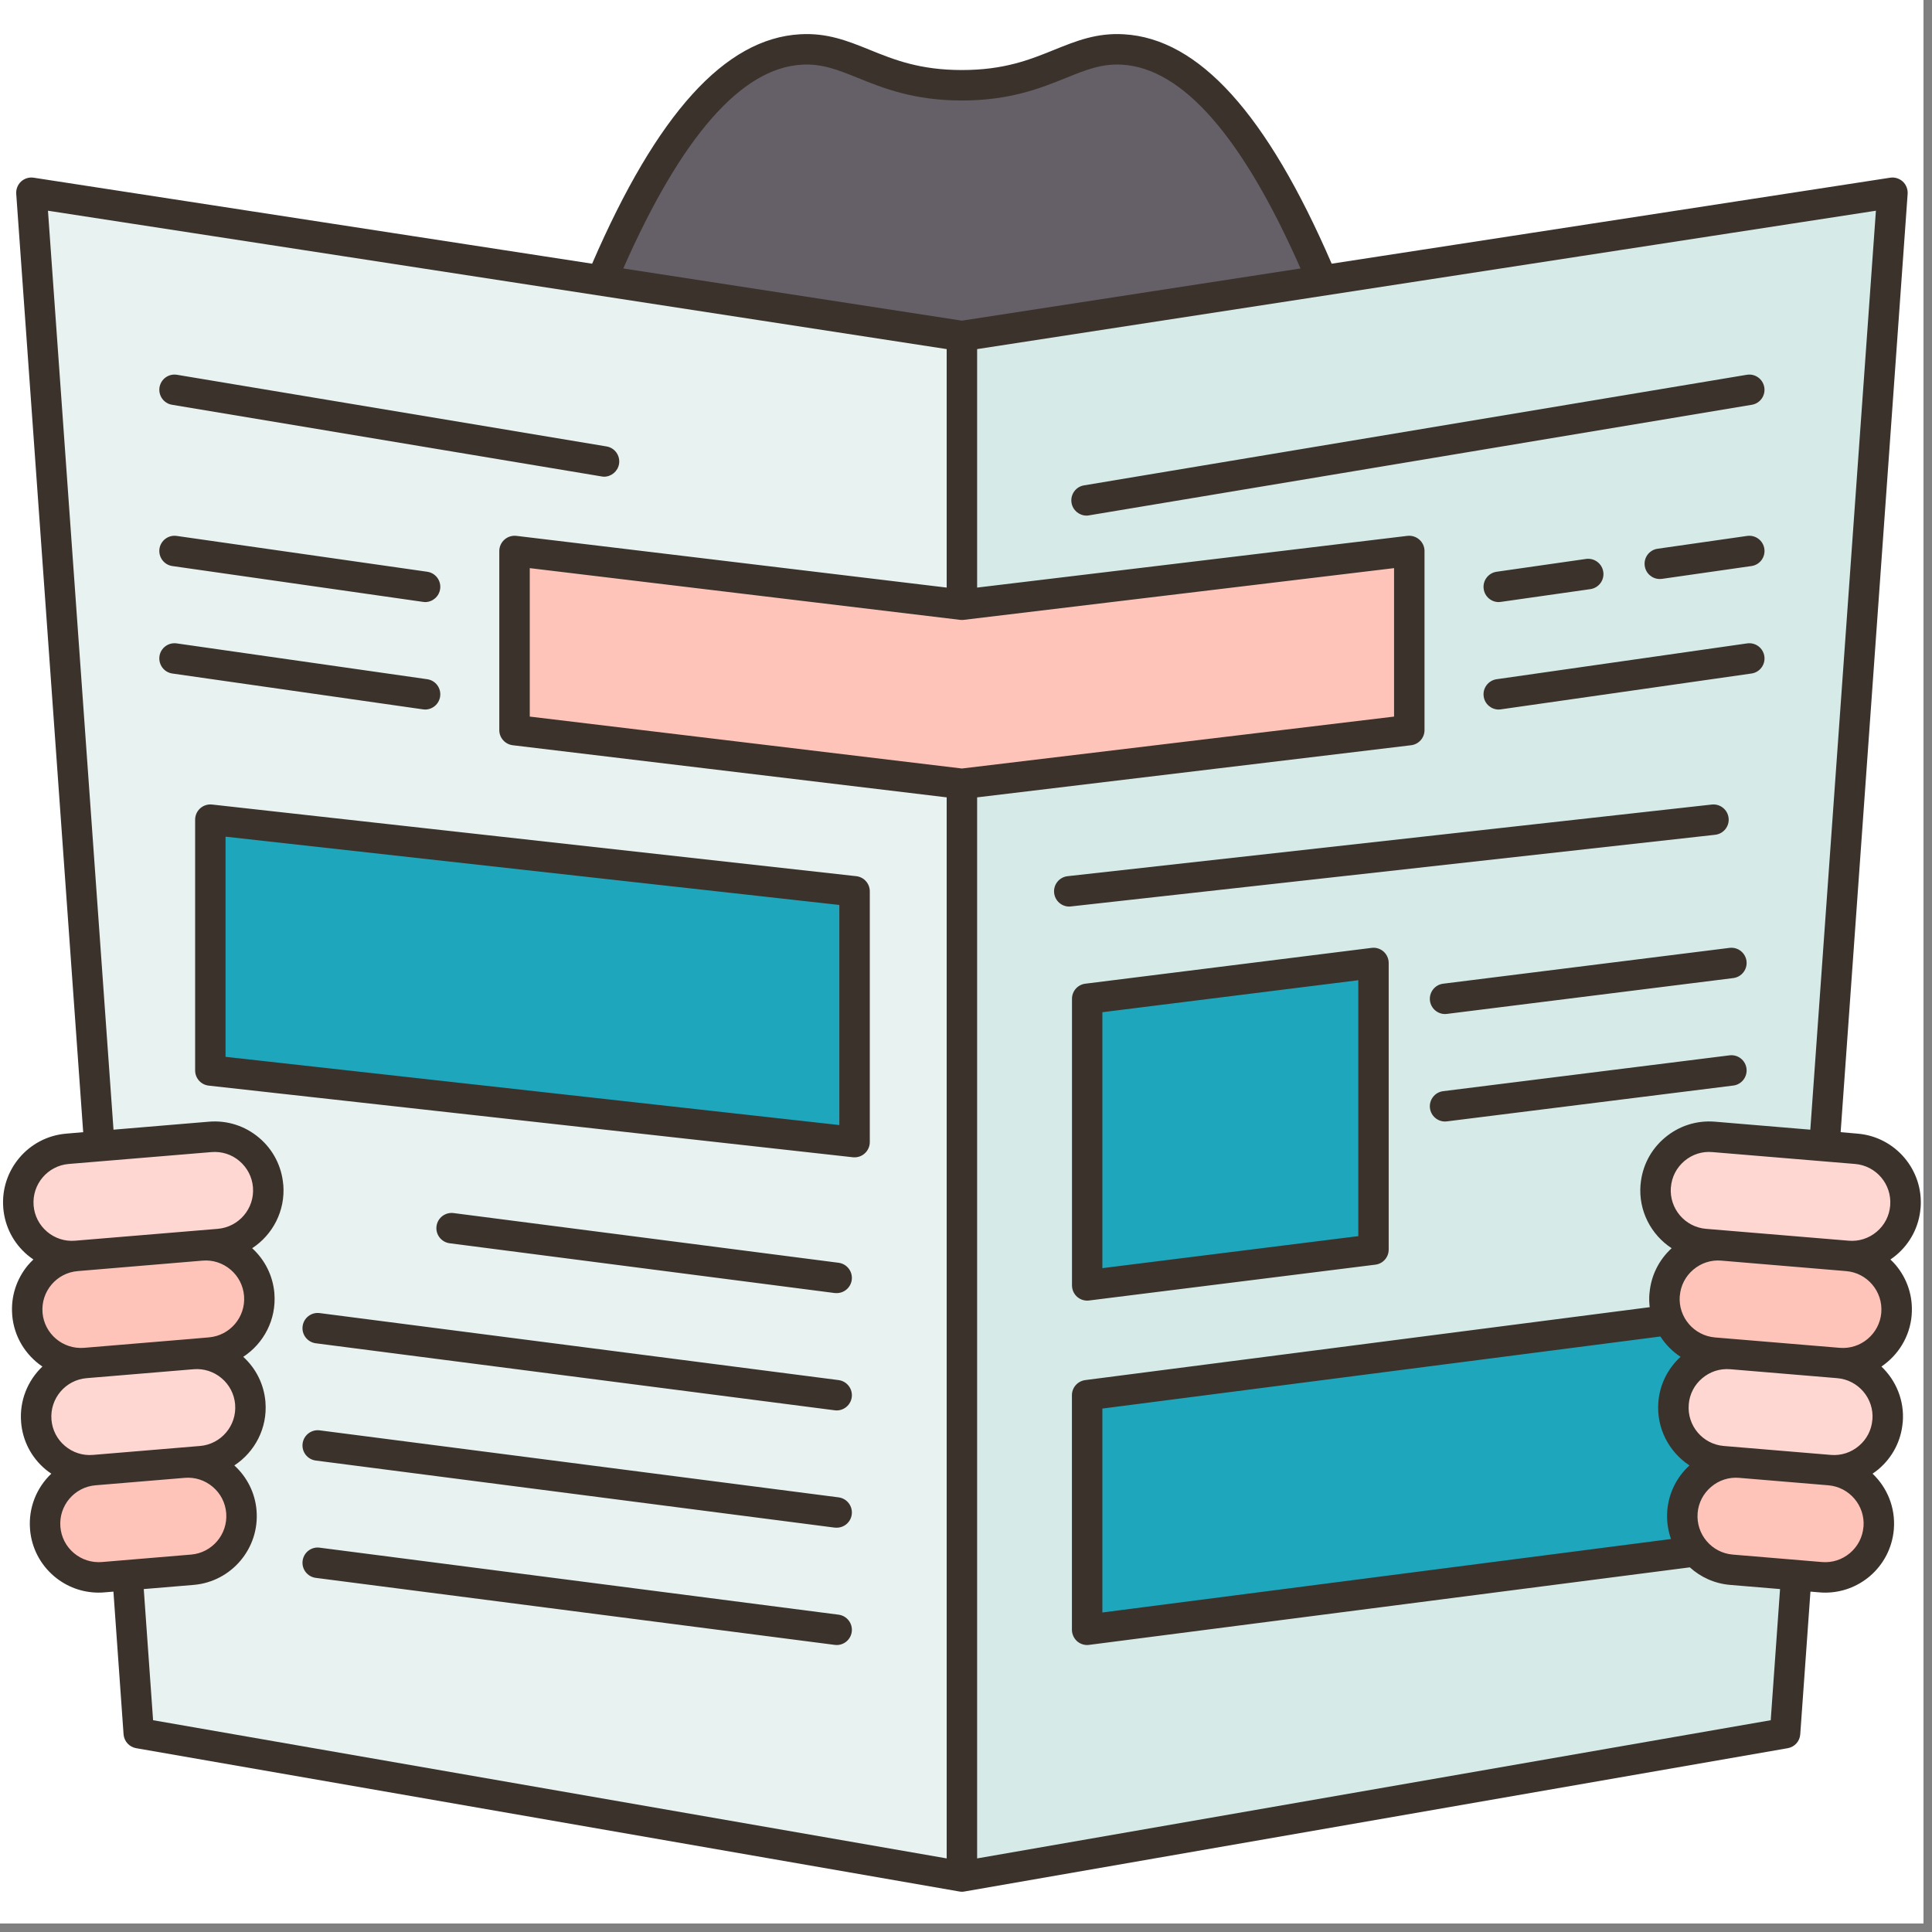
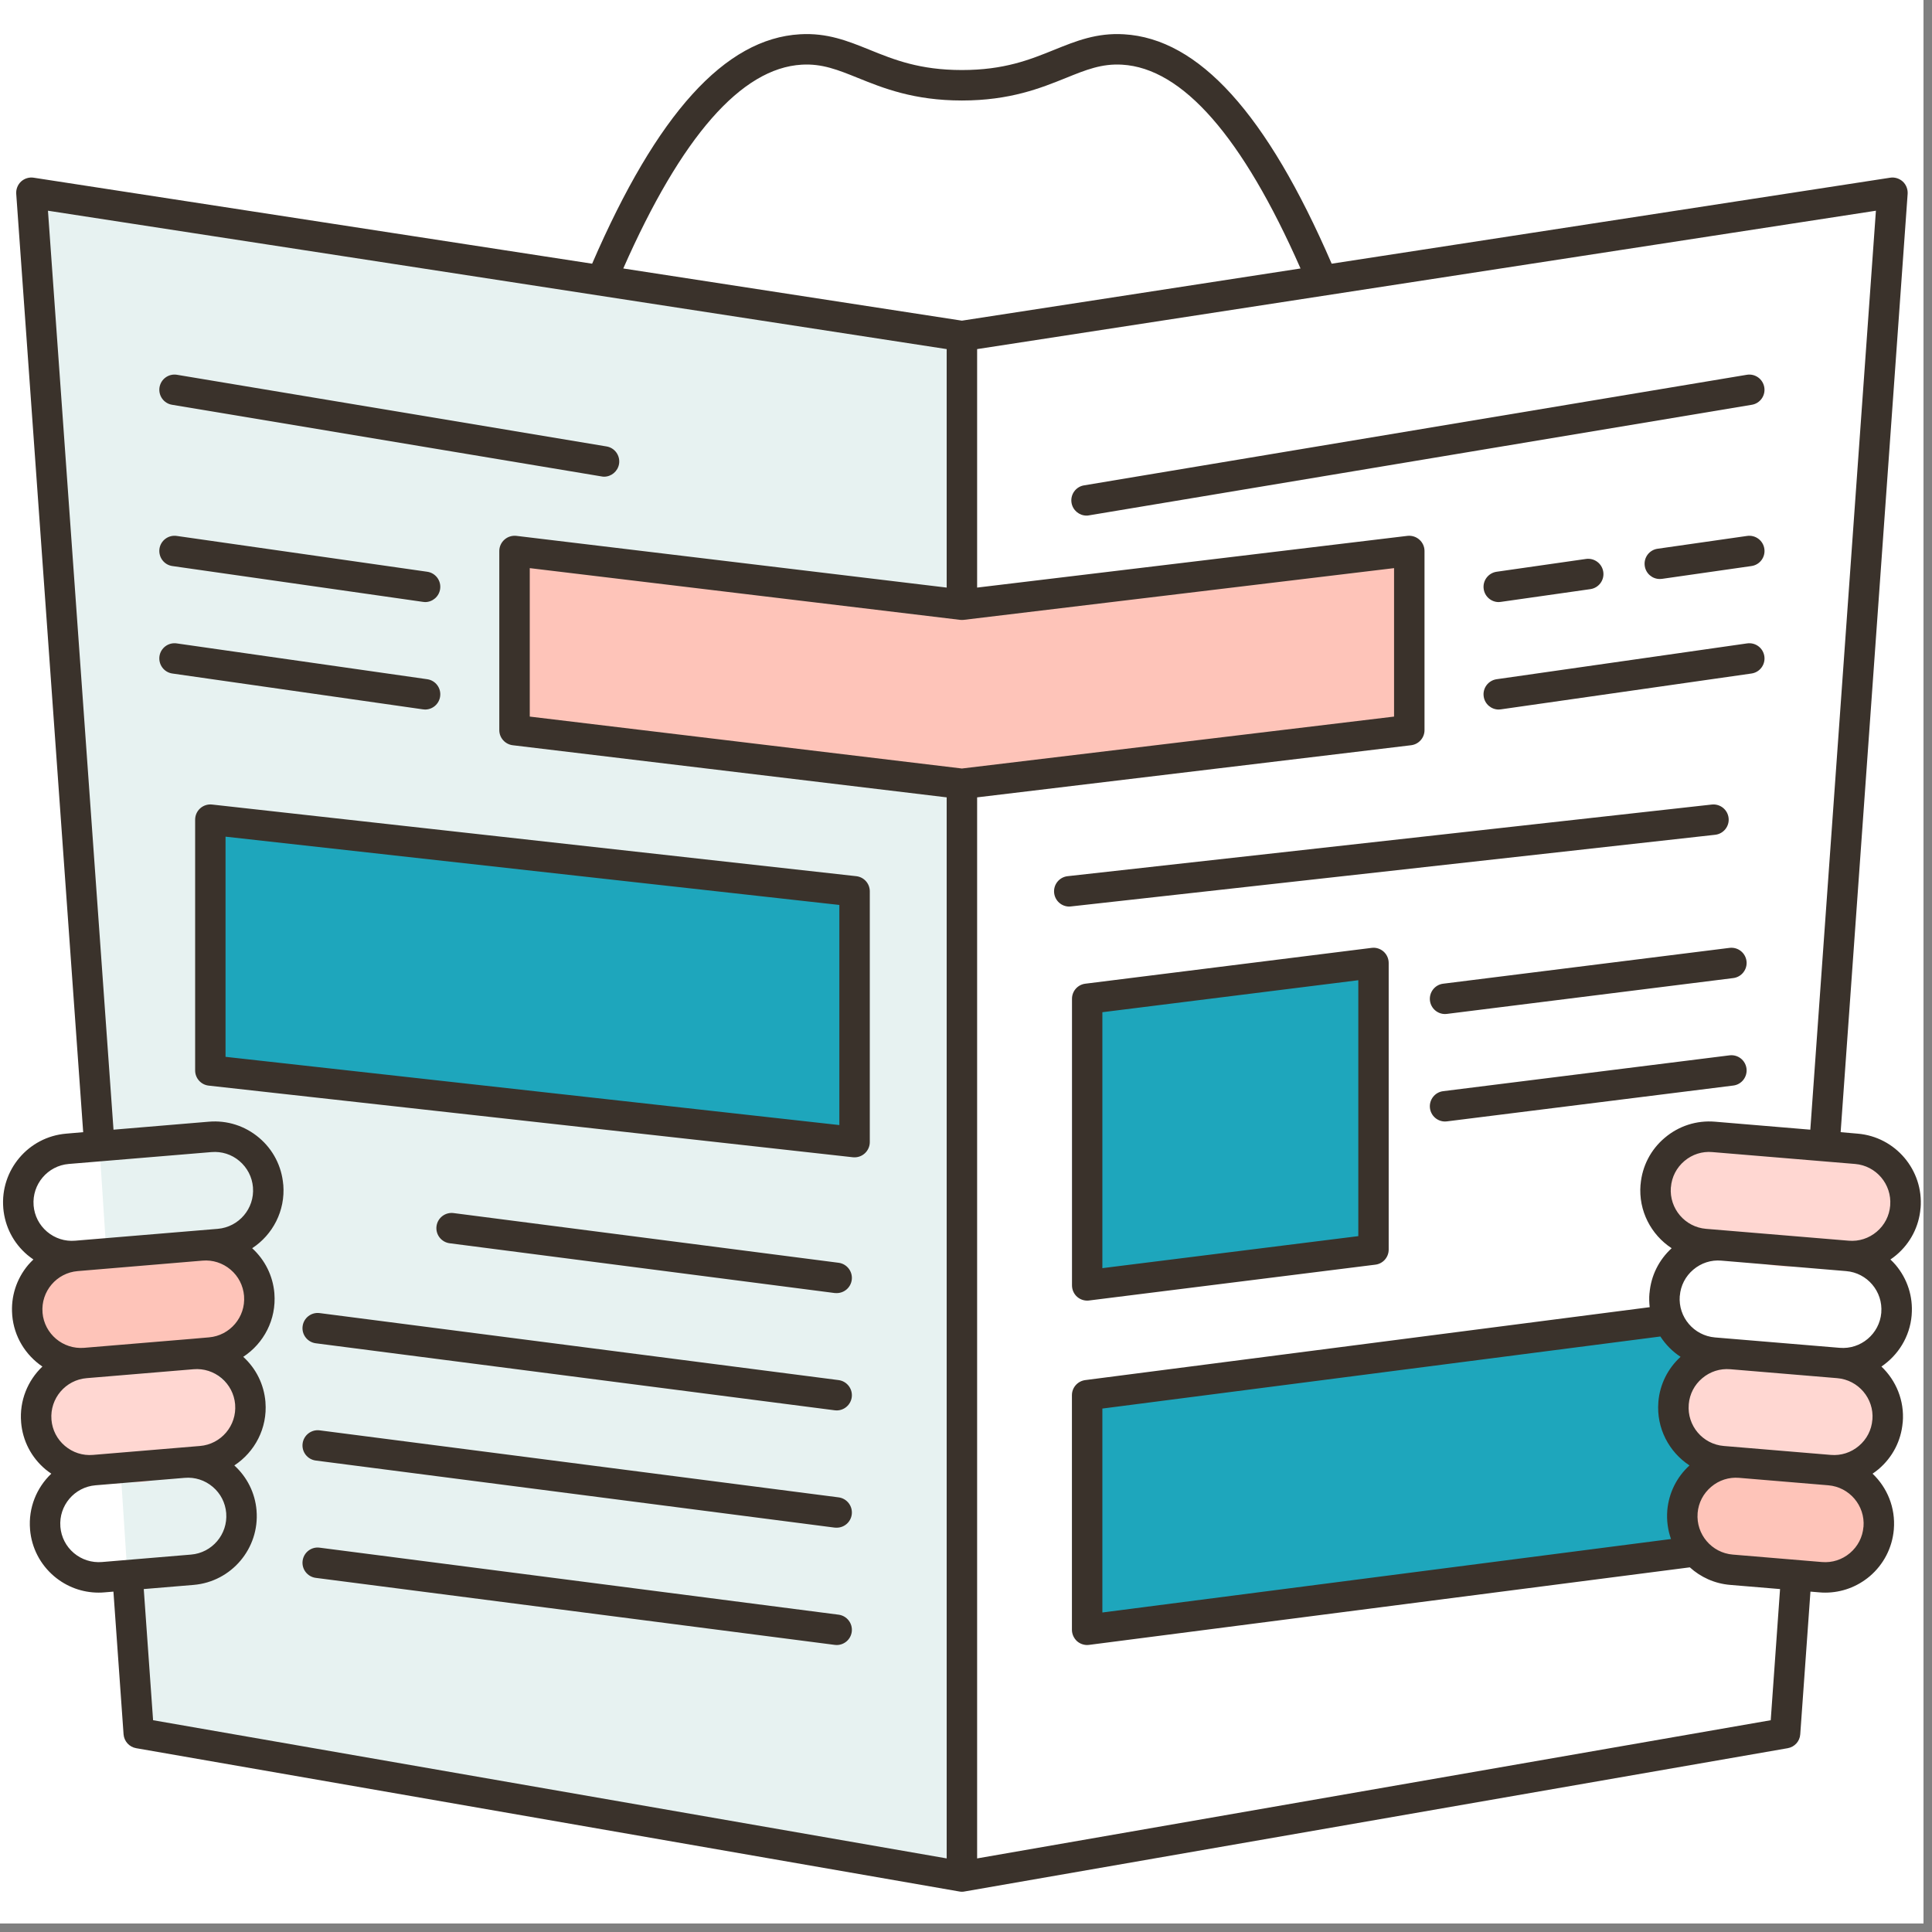
<svg xmlns="http://www.w3.org/2000/svg" width="150" zoomAndPan="magnify" viewBox="0 0 112.5 112.5" height="150" preserveAspectRatio="xMidYMid meet" version="1.0">
  <rect x="0" y="0" width="112.5" height="112.5" fill="#808080" stroke="none" />
  <defs>
    <clipPath id="d58fdad4c4">
      <path d="M 0 0 L 112.004 0 L 112.004 112.004 L 0 112.004 Z M 0 0 " clip-rule="nonzero" />
    </clipPath>
    <clipPath id="4545ff6125">
      <path d="M 0 1.891 L 112 1.891 L 112 110.16 L 0 110.16 Z M 0 1.891 " clip-rule="nonzero" />
    </clipPath>
  </defs>
  <g clip-path="url(#d58fdad4c4)">
    <path fill="#ffffff" d="M 0 0 L 112.004 0 L 112.004 112.004 L 0 112.004 Z M 0 0 " fill-opacity="1" fill-rule="nonzero" />
    <path fill="#ffffff" d="M 0 0 L 112.004 0 L 112.004 112.004 L 0 112.004 Z M 0 0 " fill-opacity="1" fill-rule="nonzero" />
  </g>
-   <path fill="#d6eae8" d="M 77 16.336 C 68.484 13.5 60.852 12.934 56.012 19.566 C 49.168 24.648 50.234 29.883 56.012 35.211 L 71.645 36.832 L 74.004 39.879 L 56.012 45.645 C 47.836 64.449 49.379 86.109 56.012 109.27 L 103.945 100.926 L 104.602 91.723 L 106.234 66.738 L 110.195 11.223 Z M 77 16.336 " fill-opacity="1" fill-rule="nonzero" />
  <path fill="#1ea6bc" d="M 100.309 85.086 L 101.344 85.172 C 99.625 85.027 98.113 86.305 97.969 88.027 L 97.969 88.031 C 97.898 88.898 98.188 89.715 98.715 90.328 L 63.305 94.902 L 63.305 81.242 L 97.172 76.867 C 97.609 77.898 98.594 78.66 99.789 78.762 L 100.82 78.848 C 99.102 78.703 97.594 79.984 97.449 81.703 L 97.449 81.707 C 97.309 83.43 98.586 84.941 100.309 85.086 Z M 100.309 85.086 " fill-opacity="1" fill-rule="nonzero" />
  <path fill="#fec4b9" d="M 82.062 32.086 L 82.062 42.516 L 56.012 45.645 L 26.332 46.438 L 29.961 27.223 L 56.012 35.211 Z M 82.062 32.086 " fill-opacity="1" fill-rule="nonzero" />
  <path fill="#1ea6bc" d="M 79.98 56.074 L 79.98 72.762 L 63.305 74.848 L 63.305 58.16 Z M 79.98 56.074 " fill-opacity="1" fill-rule="nonzero" />
-   <path fill="#655f68" d="M 77 16.336 L 56.012 19.566 C 46.566 22.918 39.324 22.289 35.027 16.336 C 39.527 5.648 43.598 3.055 46.633 2.879 C 49.664 2.703 51.156 4.965 56.012 4.965 C 60.867 4.965 62.359 2.703 65.391 2.879 C 68.426 3.055 72.496 5.648 77 16.336 Z M 77 16.336 " fill-opacity="1" fill-rule="nonzero" />
  <path fill="#e7f2f1" d="M 56.012 35.211 L 56.012 19.566 L 35.027 16.336 L 1.828 11.223 L 5.789 66.738 L 7.422 91.723 L 8.082 100.926 L 56.012 109.27 L 56.012 45.645 L 29.961 42.516 L 29.961 32.086 Z M 56.012 35.211 " fill-opacity="1" fill-rule="nonzero" />
  <path fill="#1ea6bc" d="M 49.762 51.902 L 49.762 66.504 L 12.25 62.332 L 12.25 47.73 Z M 49.762 51.902 " fill-opacity="1" fill-rule="nonzero" />
-   <path fill="#ffd7d2" d="M 15.613 69.059 C 15.758 70.781 14.477 72.293 12.754 72.438 L 11.742 72.52 C 11.73 72.52 11.727 72.523 11.715 72.523 C 9.18 74.402 6.746 74.781 4.449 73.129 C 4.445 73.129 4.445 73.129 4.445 73.129 C 2.727 73.273 1.219 71.992 1.074 70.273 L 1.074 70.27 C 0.93 68.547 2.211 67.035 3.93 66.891 L 5.789 66.738 L 12.238 66.199 C 13.957 66.059 15.469 67.336 15.613 69.059 Z M 15.613 69.059 " fill-opacity="1" fill-rule="nonzero" />
  <path fill="#fec4b9" d="M 15.094 75.383 C 15.102 75.473 15.105 75.559 15.105 75.645 C 15.105 77.258 13.867 78.621 12.238 78.762 L 11.203 78.848 C 11.199 78.848 11.199 78.848 11.199 78.848 C 9.094 80.496 7.016 80.852 4.969 79.367 C 3.25 79.508 1.738 78.23 1.594 76.508 C 1.453 74.789 2.727 73.277 4.445 73.129 C 4.445 73.129 4.445 73.129 4.449 73.129 L 11.715 72.523 C 11.727 72.523 11.73 72.52 11.742 72.52 C 13.453 72.391 14.949 73.668 15.094 75.383 Z M 15.094 75.383 " fill-opacity="1" fill-rule="nonzero" />
-   <path fill="#ffd7d2" d="M 14.574 81.707 C 14.715 83.43 13.438 84.941 11.715 85.086 L 10.68 85.172 C 9.074 86.617 7.328 86.598 5.488 85.602 C 3.77 85.746 2.254 84.469 2.113 82.746 L 2.113 82.742 C 1.969 81.02 3.25 79.508 4.969 79.367 L 11.199 78.848 C 11.199 78.848 11.199 78.848 11.203 78.848 C 12.922 78.703 14.43 79.984 14.574 81.703 Z M 14.574 81.707 " fill-opacity="1" fill-rule="nonzero" />
-   <path fill="#fec4b9" d="M 14.055 88.031 C 14.199 89.75 12.918 91.262 11.199 91.406 L 7.422 91.723 L 6.008 91.84 C 4.289 91.984 2.777 90.703 2.633 88.98 C 2.488 87.258 3.766 85.746 5.488 85.602 L 10.68 85.172 C 12.398 85.027 13.914 86.305 14.055 88.027 Z M 14.055 88.031 " fill-opacity="1" fill-rule="nonzero" />
+   <path fill="#ffd7d2" d="M 14.574 81.707 C 14.715 83.43 13.438 84.941 11.715 85.086 L 10.68 85.172 C 9.074 86.617 7.328 86.598 5.488 85.602 C 3.77 85.746 2.254 84.469 2.113 82.746 L 2.113 82.742 C 1.969 81.02 3.25 79.508 4.969 79.367 L 11.199 78.848 C 11.199 78.848 11.199 78.848 11.203 78.848 Z M 14.574 81.707 " fill-opacity="1" fill-rule="nonzero" />
  <path fill="#ffd7d2" d="M 108.094 66.891 C 109.816 67.035 111.094 68.547 110.949 70.27 L 110.949 70.273 C 110.805 71.992 109.301 73.273 107.578 73.129 C 107.578 73.129 107.578 73.129 107.574 73.129 C 104.746 74.148 102.332 73.922 100.309 72.523 C 100.301 72.523 100.293 72.52 100.285 72.52 L 99.27 72.438 C 97.547 72.293 96.27 70.781 96.414 69.059 C 96.555 67.336 98.066 66.059 99.789 66.199 L 106.234 66.738 Z M 108.094 66.891 " fill-opacity="1" fill-rule="nonzero" />
-   <path fill="#fec4b9" d="M 107.578 73.129 C 109.297 73.277 110.574 74.789 110.43 76.508 C 110.289 78.23 108.777 79.508 107.055 79.367 C 104.32 80.32 102.164 80.281 100.828 78.848 C 100.824 78.848 100.824 78.848 100.82 78.848 L 99.789 78.762 C 98.594 78.66 97.609 77.898 97.172 76.867 C 97.008 76.492 96.922 76.074 96.922 75.645 C 96.922 75.559 96.926 75.473 96.93 75.383 C 97.074 73.668 98.574 72.391 100.285 72.52 C 100.293 72.52 100.301 72.523 100.309 72.523 L 107.574 73.129 C 107.578 73.129 107.578 73.129 107.578 73.129 Z M 107.578 73.129 " fill-opacity="1" fill-rule="nonzero" />
  <path fill="#ffd7d2" d="M 107.055 79.367 C 108.777 79.508 110.055 81.02 109.91 82.742 L 109.91 82.746 C 109.77 84.469 108.254 85.746 106.535 85.602 C 104.395 86.715 102.68 86.531 101.344 85.172 L 100.309 85.086 C 98.586 84.941 97.309 83.43 97.449 81.707 L 97.449 81.703 C 97.594 79.984 99.102 78.703 100.82 78.848 C 100.824 78.848 100.824 78.848 100.828 78.848 Z M 107.055 79.367 " fill-opacity="1" fill-rule="nonzero" />
  <path fill="#fec4b9" d="M 106.535 85.602 C 108.258 85.746 109.535 87.258 109.391 88.98 C 109.25 90.703 107.738 91.984 106.016 91.84 L 104.602 91.723 L 100.828 91.406 C 99.977 91.336 99.23 90.93 98.719 90.328 L 98.715 90.328 C 98.188 89.715 97.898 88.898 97.969 88.031 L 97.969 88.027 C 98.113 86.305 99.625 85.027 101.344 85.172 Z M 106.535 85.602 " fill-opacity="1" fill-rule="nonzero" />
  <g clip-path="url(#4545ff6125)">
    <path fill="#3a322b" d="M 49.859 51.02 L 12.348 46.848 C 12.094 46.82 11.844 46.902 11.656 47.07 C 11.469 47.238 11.363 47.477 11.363 47.73 L 11.363 62.332 C 11.363 62.785 11.703 63.164 12.148 63.215 L 49.664 67.387 C 49.695 67.387 49.727 67.391 49.762 67.391 C 49.977 67.391 50.188 67.312 50.352 67.164 C 50.539 66.996 50.648 66.754 50.648 66.504 L 50.648 51.902 C 50.648 51.449 50.309 51.07 49.859 51.02 Z M 48.875 65.512 L 13.133 61.539 L 13.133 48.719 L 48.875 52.695 Z M 49.598 95.016 C 49.539 95.465 49.16 95.789 48.719 95.789 C 48.68 95.789 48.645 95.785 48.605 95.781 L 18.387 91.879 C 17.902 91.816 17.559 91.371 17.621 90.887 C 17.684 90.398 18.129 90.055 18.613 90.121 L 48.832 94.023 C 49.316 94.086 49.66 94.531 49.598 95.016 Z M 49.598 88.184 C 49.539 88.633 49.16 88.957 48.719 88.957 C 48.68 88.957 48.645 88.957 48.605 88.953 L 18.387 85.047 C 17.902 84.984 17.559 84.543 17.621 84.055 C 17.684 83.57 18.129 83.227 18.613 83.289 L 48.832 87.191 C 49.316 87.254 49.66 87.699 49.598 88.184 Z M 49.598 81.355 C 49.539 81.801 49.16 82.129 48.719 82.129 C 48.68 82.129 48.645 82.125 48.605 82.121 L 18.387 78.219 C 17.902 78.156 17.559 77.711 17.621 77.227 C 17.684 76.738 18.129 76.398 18.613 76.461 L 48.832 80.363 C 49.316 80.426 49.66 80.871 49.598 81.355 Z M 49.598 74.523 C 49.539 74.973 49.16 75.297 48.719 75.297 C 48.68 75.297 48.645 75.297 48.605 75.293 L 26.184 72.395 C 25.699 72.332 25.355 71.887 25.418 71.402 C 25.48 70.918 25.926 70.574 26.41 70.637 L 48.832 73.531 C 49.316 73.594 49.66 74.039 49.598 74.523 Z M 24.625 41.305 L 10.039 39.219 C 9.555 39.152 9.219 38.703 9.285 38.215 C 9.355 37.73 9.805 37.395 10.289 37.465 L 24.879 39.551 C 25.363 39.621 25.699 40.07 25.629 40.555 C 25.566 40.996 25.188 41.316 24.754 41.316 C 24.711 41.316 24.668 41.312 24.625 41.305 Z M 24.879 33.293 C 25.363 33.363 25.699 33.812 25.629 34.297 C 25.566 34.738 25.188 35.059 24.754 35.059 C 24.711 35.059 24.668 35.055 24.629 35.047 L 10.039 32.961 C 9.555 32.895 9.219 32.445 9.285 31.957 C 9.355 31.473 9.805 31.137 10.289 31.207 Z M 9.289 22.551 C 9.371 22.066 9.828 21.742 10.309 21.824 L 35.316 25.996 C 35.801 26.074 36.125 26.531 36.047 27.016 C 35.973 27.449 35.598 27.758 35.172 27.758 C 35.125 27.758 35.074 27.75 35.027 27.742 L 10.02 23.57 C 9.535 23.492 9.211 23.035 9.289 22.551 Z M 108.168 66.012 L 107.18 65.926 L 111.082 11.285 C 111.098 11.02 110.996 10.754 110.797 10.57 C 110.598 10.391 110.328 10.305 110.062 10.348 L 77.543 15.355 C 73.766 6.621 69.805 2.246 65.441 1.996 C 63.859 1.902 62.66 2.387 61.395 2.898 C 59.957 3.48 58.473 4.078 56.012 4.078 C 53.555 4.078 52.066 3.48 50.633 2.898 C 49.367 2.387 48.172 1.902 46.582 1.996 C 42.219 2.246 38.258 6.621 34.48 15.355 L 1.965 10.348 C 1.695 10.305 1.426 10.391 1.227 10.57 C 1.031 10.754 0.926 11.02 0.945 11.285 L 4.844 65.926 L 3.855 66.012 C 1.652 66.195 0.008 68.137 0.191 70.344 C 0.191 70.348 0.191 70.352 0.191 70.355 C 0.285 71.422 0.781 72.387 1.598 73.078 C 1.711 73.172 1.828 73.258 1.945 73.34 C 1.84 73.438 1.742 73.543 1.645 73.652 C 0.957 74.469 0.625 75.5 0.711 76.566 C 0.711 76.57 0.711 76.578 0.711 76.582 C 0.816 77.844 1.496 78.914 2.469 79.574 C 1.617 80.383 1.125 81.559 1.23 82.816 C 1.23 82.82 1.23 82.824 1.23 82.828 C 1.32 83.895 1.82 84.859 2.637 85.551 C 2.75 85.645 2.867 85.73 2.988 85.812 C 2.137 86.621 1.645 87.793 1.75 89.055 C 1.75 89.059 1.75 89.062 1.75 89.066 C 1.84 90.129 2.34 91.098 3.156 91.789 C 3.887 92.406 4.797 92.738 5.742 92.738 C 5.855 92.738 5.969 92.734 6.082 92.723 L 6.605 92.68 L 7.195 100.988 C 7.227 101.395 7.527 101.727 7.93 101.797 L 55.859 110.141 C 55.91 110.152 55.961 110.156 56.012 110.156 C 56.062 110.156 56.113 110.152 56.164 110.141 L 104.098 101.797 C 104.5 101.727 104.801 101.395 104.828 100.988 L 105.422 92.68 L 105.945 92.723 C 106.059 92.734 106.172 92.738 106.285 92.738 C 107.23 92.738 108.137 92.406 108.871 91.789 C 109.684 91.098 110.184 90.129 110.277 89.066 C 110.277 89.062 110.277 89.059 110.277 89.055 C 110.383 87.793 109.891 86.621 109.039 85.812 C 109.16 85.73 109.277 85.645 109.387 85.551 C 110.203 84.859 110.703 83.895 110.793 82.828 C 110.797 82.824 110.797 82.82 110.797 82.816 C 110.902 81.559 110.406 80.383 109.555 79.574 C 110.527 78.914 111.211 77.844 111.316 76.582 C 111.316 76.578 111.316 76.57 111.316 76.566 C 111.402 75.504 111.07 74.469 110.379 73.652 C 110.285 73.543 110.184 73.438 110.078 73.34 C 110.199 73.258 110.316 73.172 110.426 73.078 C 111.242 72.387 111.742 71.422 111.832 70.355 C 111.832 70.352 111.832 70.348 111.836 70.344 C 112.016 68.137 110.371 66.195 108.168 66.012 Z M 46.684 3.766 C 47.871 3.695 48.797 4.07 49.969 4.543 C 51.41 5.125 53.207 5.852 56.012 5.852 C 58.816 5.852 60.613 5.125 62.059 4.543 C 63.227 4.07 64.148 3.695 65.34 3.766 C 68.855 3.969 72.352 7.961 75.73 15.633 L 56.012 18.672 L 36.293 15.633 C 39.676 7.961 43.168 3.969 46.684 3.766 Z M 56.012 44.75 L 30.848 41.727 L 30.848 33.082 L 55.906 36.094 C 55.977 36.102 56.047 36.102 56.117 36.094 L 81.176 33.082 L 81.176 41.727 Z M 2.742 71.723 C 2.285 71.336 2.008 70.797 1.957 70.199 C 1.957 70.195 1.957 70.191 1.957 70.191 C 1.859 68.961 2.777 67.879 4.004 67.777 L 12.309 67.086 C 12.906 67.035 13.488 67.219 13.941 67.605 C 14.398 67.992 14.68 68.535 14.73 69.133 C 14.73 69.137 14.73 69.141 14.73 69.145 C 14.828 70.371 13.91 71.449 12.684 71.555 L 11.645 71.641 L 4.375 72.246 C 3.781 72.297 3.199 72.109 2.742 71.723 Z M 2.477 76.449 C 2.477 76.441 2.477 76.438 2.477 76.434 C 2.375 75.203 3.293 74.117 4.523 74.016 L 11.793 73.406 C 12.387 73.355 12.969 73.543 13.426 73.93 C 13.883 74.316 14.16 74.859 14.211 75.457 C 14.211 75.457 14.211 75.461 14.211 75.465 C 14.309 76.691 13.391 77.773 12.164 77.875 L 11.125 77.965 L 4.895 78.484 C 3.664 78.582 2.586 77.672 2.477 76.449 Z M 11.645 84.199 L 5.414 84.719 C 4.816 84.77 4.238 84.582 3.781 84.195 C 3.324 83.809 3.047 83.27 2.996 82.672 C 2.996 82.668 2.996 82.664 2.996 82.664 C 2.898 81.434 3.816 80.352 5.043 80.25 L 11.273 79.73 C 11.867 79.68 12.449 79.867 12.906 80.254 C 13.359 80.637 13.637 81.176 13.691 81.766 C 13.691 81.77 13.691 81.777 13.691 81.781 C 13.793 83.012 12.875 84.098 11.645 84.199 Z M 5.934 90.957 C 5.34 91.004 4.758 90.82 4.301 90.434 C 3.844 90.047 3.566 89.504 3.516 88.91 C 3.516 88.906 3.516 88.902 3.516 88.898 C 3.418 87.672 4.332 86.59 5.562 86.488 L 10.754 86.055 C 11.352 86.004 11.93 86.191 12.387 86.578 C 12.844 86.965 13.121 87.504 13.172 88.102 C 13.172 88.105 13.172 88.109 13.172 88.109 C 13.27 89.34 12.352 90.422 11.125 90.523 Z M 8.371 92.531 L 11.273 92.289 C 13.477 92.105 15.121 90.16 14.938 87.957 C 14.938 87.953 14.938 87.949 14.938 87.945 C 14.852 86.934 14.391 86.012 13.645 85.332 C 14.836 84.551 15.578 83.164 15.457 81.648 C 15.457 81.645 15.457 81.637 15.457 81.633 C 15.371 80.617 14.914 79.691 14.164 79.008 C 15.359 78.227 16.102 76.832 15.977 75.309 C 15.977 75.305 15.977 75.301 15.977 75.297 C 15.887 74.285 15.43 73.367 14.684 72.684 C 15.879 71.902 16.621 70.508 16.496 68.984 C 16.496 68.98 16.496 68.977 16.492 68.973 C 16.402 67.91 15.902 66.941 15.09 66.254 C 14.27 65.559 13.23 65.227 12.164 65.316 L 6.609 65.781 L 2.793 12.27 L 55.125 20.328 L 55.125 34.215 L 30.066 31.203 C 29.816 31.176 29.562 31.254 29.375 31.422 C 29.184 31.59 29.074 31.832 29.074 32.082 L 29.074 42.516 C 29.074 42.961 29.41 43.34 29.855 43.395 L 55.125 46.43 L 55.125 108.215 L 8.914 100.168 Z M 103.109 100.168 L 56.898 108.215 L 56.898 46.43 L 82.168 43.395 C 82.613 43.34 82.949 42.965 82.949 42.516 L 82.949 32.082 C 82.949 31.832 82.84 31.59 82.648 31.422 C 82.461 31.254 82.207 31.176 81.957 31.203 L 56.898 34.215 L 56.898 20.328 L 109.234 12.27 L 105.414 65.781 L 99.863 65.316 C 98.793 65.227 97.754 65.562 96.938 66.254 C 96.121 66.941 95.621 67.91 95.531 68.973 C 95.531 68.977 95.527 68.98 95.527 68.988 C 95.402 70.508 96.145 71.902 97.34 72.684 C 96.594 73.367 96.137 74.285 96.051 75.297 C 96.047 75.301 96.047 75.305 96.047 75.309 C 96.023 75.586 96.031 75.855 96.062 76.117 L 63.191 80.363 C 62.75 80.422 62.418 80.797 62.418 81.242 L 62.418 94.902 C 62.418 95.156 62.531 95.398 62.719 95.57 C 62.883 95.711 63.09 95.789 63.305 95.789 C 63.344 95.789 63.383 95.785 63.418 95.781 L 98.398 91.266 C 99.027 91.836 99.84 92.215 100.754 92.289 L 103.652 92.531 Z M 97.086 87.945 C 97.086 87.949 97.086 87.953 97.086 87.957 C 97.039 88.539 97.121 89.102 97.301 89.617 L 64.191 93.895 L 64.191 82.02 L 96.684 77.824 C 96.988 78.293 97.387 78.699 97.859 79.008 C 97.113 79.691 96.652 80.613 96.566 81.633 C 96.566 81.637 96.566 81.641 96.566 81.648 C 96.445 83.164 97.188 84.551 98.379 85.332 C 97.633 86.012 97.176 86.934 97.086 87.945 Z M 100.379 84.199 C 99.148 84.098 98.23 83.012 98.336 81.781 C 98.336 81.777 98.336 81.77 98.336 81.766 C 98.387 81.176 98.664 80.637 99.121 80.254 C 99.578 79.867 100.152 79.68 100.754 79.73 L 106.98 80.25 C 108.211 80.352 109.129 81.434 109.031 82.66 C 109.027 82.664 109.027 82.668 109.027 82.672 C 108.98 83.27 108.699 83.809 108.242 84.195 C 107.785 84.582 107.207 84.77 106.609 84.719 Z M 108.512 88.898 C 108.508 88.902 108.508 88.906 108.508 88.91 C 108.461 89.504 108.18 90.047 107.723 90.434 C 107.266 90.82 106.688 91.008 106.09 90.957 L 100.898 90.523 C 99.672 90.422 98.754 89.34 98.852 88.113 C 98.852 88.109 98.852 88.105 98.852 88.102 C 98.902 87.504 99.184 86.965 99.641 86.578 C 100.098 86.191 100.672 86.004 101.273 86.055 L 106.461 86.488 C 107.691 86.59 108.609 87.672 108.512 88.898 Z M 109.547 76.434 C 109.547 76.438 109.547 76.441 109.547 76.445 C 109.438 77.672 108.355 78.586 107.129 78.484 L 100.898 77.965 L 99.863 77.879 C 98.633 77.773 97.715 76.695 97.812 75.465 C 97.816 75.461 97.816 75.457 97.816 75.457 C 97.863 74.859 98.145 74.316 98.602 73.93 C 99.059 73.543 99.637 73.355 100.23 73.406 L 107.5 74.016 C 108.73 74.117 109.648 75.203 109.547 76.434 Z M 107.648 72.246 L 100.383 71.641 C 100.379 71.641 100.379 71.641 100.379 71.641 L 99.344 71.555 C 98.113 71.453 97.199 70.371 97.293 69.145 C 97.297 69.141 97.297 69.137 97.297 69.133 C 97.344 68.535 97.625 67.992 98.082 67.605 C 98.539 67.219 99.117 67.031 99.715 67.086 L 108.02 67.777 C 109.25 67.879 110.164 68.961 110.066 70.188 C 110.066 70.191 110.066 70.195 110.066 70.199 C 110.016 70.797 109.738 71.336 109.281 71.723 C 108.824 72.109 108.246 72.297 107.648 72.246 Z M 99.875 48.609 L 62.363 52.781 C 62.328 52.785 62.297 52.789 62.262 52.789 C 61.816 52.789 61.434 52.453 61.383 52 C 61.328 51.512 61.68 51.074 62.168 51.02 L 99.68 46.848 C 100.164 46.797 100.602 47.145 100.656 47.633 C 100.711 48.117 100.359 48.555 99.875 48.609 Z M 102.738 38.215 C 102.809 38.703 102.469 39.152 101.984 39.219 L 87.398 41.305 C 87.355 41.312 87.312 41.316 87.27 41.316 C 86.836 41.316 86.457 40.996 86.395 40.555 C 86.324 40.07 86.664 39.621 87.148 39.551 L 101.734 37.465 C 102.219 37.395 102.668 37.73 102.738 38.215 Z M 86.395 34.297 C 86.324 33.812 86.664 33.363 87.148 33.293 L 92.355 32.547 C 92.84 32.48 93.289 32.816 93.359 33.301 C 93.43 33.785 93.094 34.234 92.609 34.305 L 87.398 35.047 C 87.355 35.055 87.312 35.059 87.27 35.059 C 86.836 35.059 86.457 34.738 86.395 34.297 Z M 102.738 31.957 C 102.809 32.445 102.469 32.895 101.984 32.961 L 96.777 33.707 C 96.734 33.711 96.691 33.715 96.648 33.715 C 96.215 33.715 95.836 33.398 95.773 32.953 C 95.703 32.469 96.039 32.02 96.523 31.953 L 101.734 31.207 C 102.219 31.137 102.668 31.473 102.738 31.957 Z M 102.008 23.57 L 63.418 30.008 C 63.367 30.02 63.316 30.023 63.27 30.023 C 62.844 30.023 62.469 29.715 62.395 29.281 C 62.316 28.797 62.641 28.34 63.125 28.262 L 101.715 21.824 C 102.195 21.742 102.652 22.066 102.734 22.551 C 102.816 23.035 102.488 23.492 102.008 23.57 Z M 79.867 55.195 L 63.195 57.281 C 62.754 57.336 62.422 57.711 62.422 58.16 L 62.422 74.848 C 62.422 75.102 62.531 75.344 62.719 75.512 C 62.883 75.656 63.09 75.734 63.305 75.734 C 63.344 75.734 63.379 75.734 63.418 75.727 L 80.09 73.641 C 80.531 73.586 80.863 73.211 80.863 72.762 L 80.863 56.074 C 80.863 55.82 80.754 55.578 80.566 55.41 C 80.375 55.242 80.121 55.16 79.867 55.195 Z M 79.094 71.98 L 64.191 73.844 L 64.191 58.941 L 79.094 57.078 Z M 101.699 55.965 C 101.758 56.449 101.414 56.891 100.93 56.953 L 84.258 59.039 C 84.219 59.043 84.184 59.047 84.145 59.047 C 83.703 59.047 83.324 58.719 83.266 58.27 C 83.207 57.785 83.551 57.34 84.035 57.281 L 100.707 55.195 C 101.195 55.133 101.637 55.477 101.699 55.965 Z M 101.699 62.223 C 101.758 62.707 101.414 63.152 100.93 63.211 L 84.258 65.297 C 84.219 65.301 84.184 65.305 84.145 65.305 C 83.703 65.305 83.324 64.977 83.266 64.527 C 83.207 64.043 83.551 63.598 84.035 63.539 L 100.707 61.453 C 101.195 61.391 101.637 61.734 101.699 62.223 Z M 101.699 62.223 " fill-opacity="1" fill-rule="nonzero" />
  </g>
</svg>